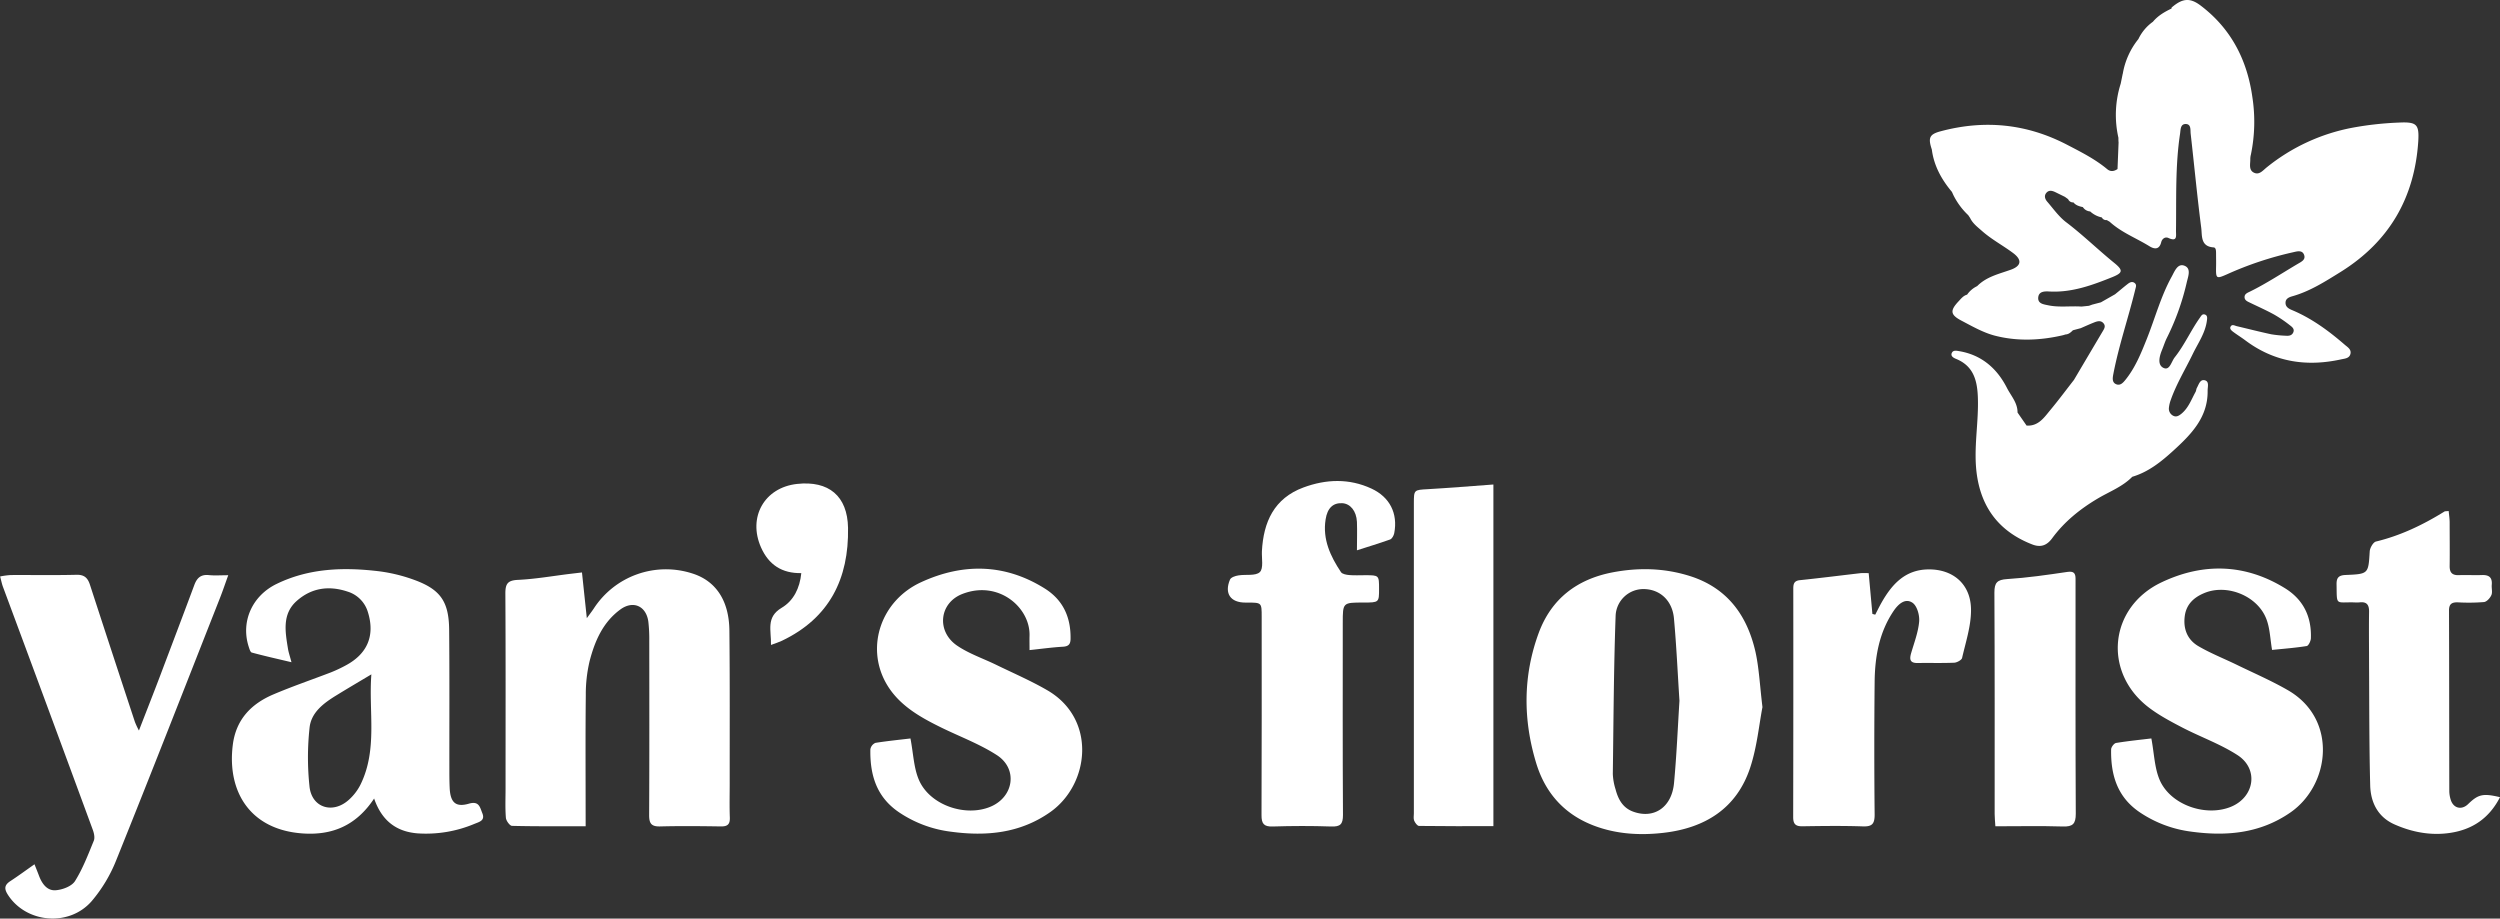
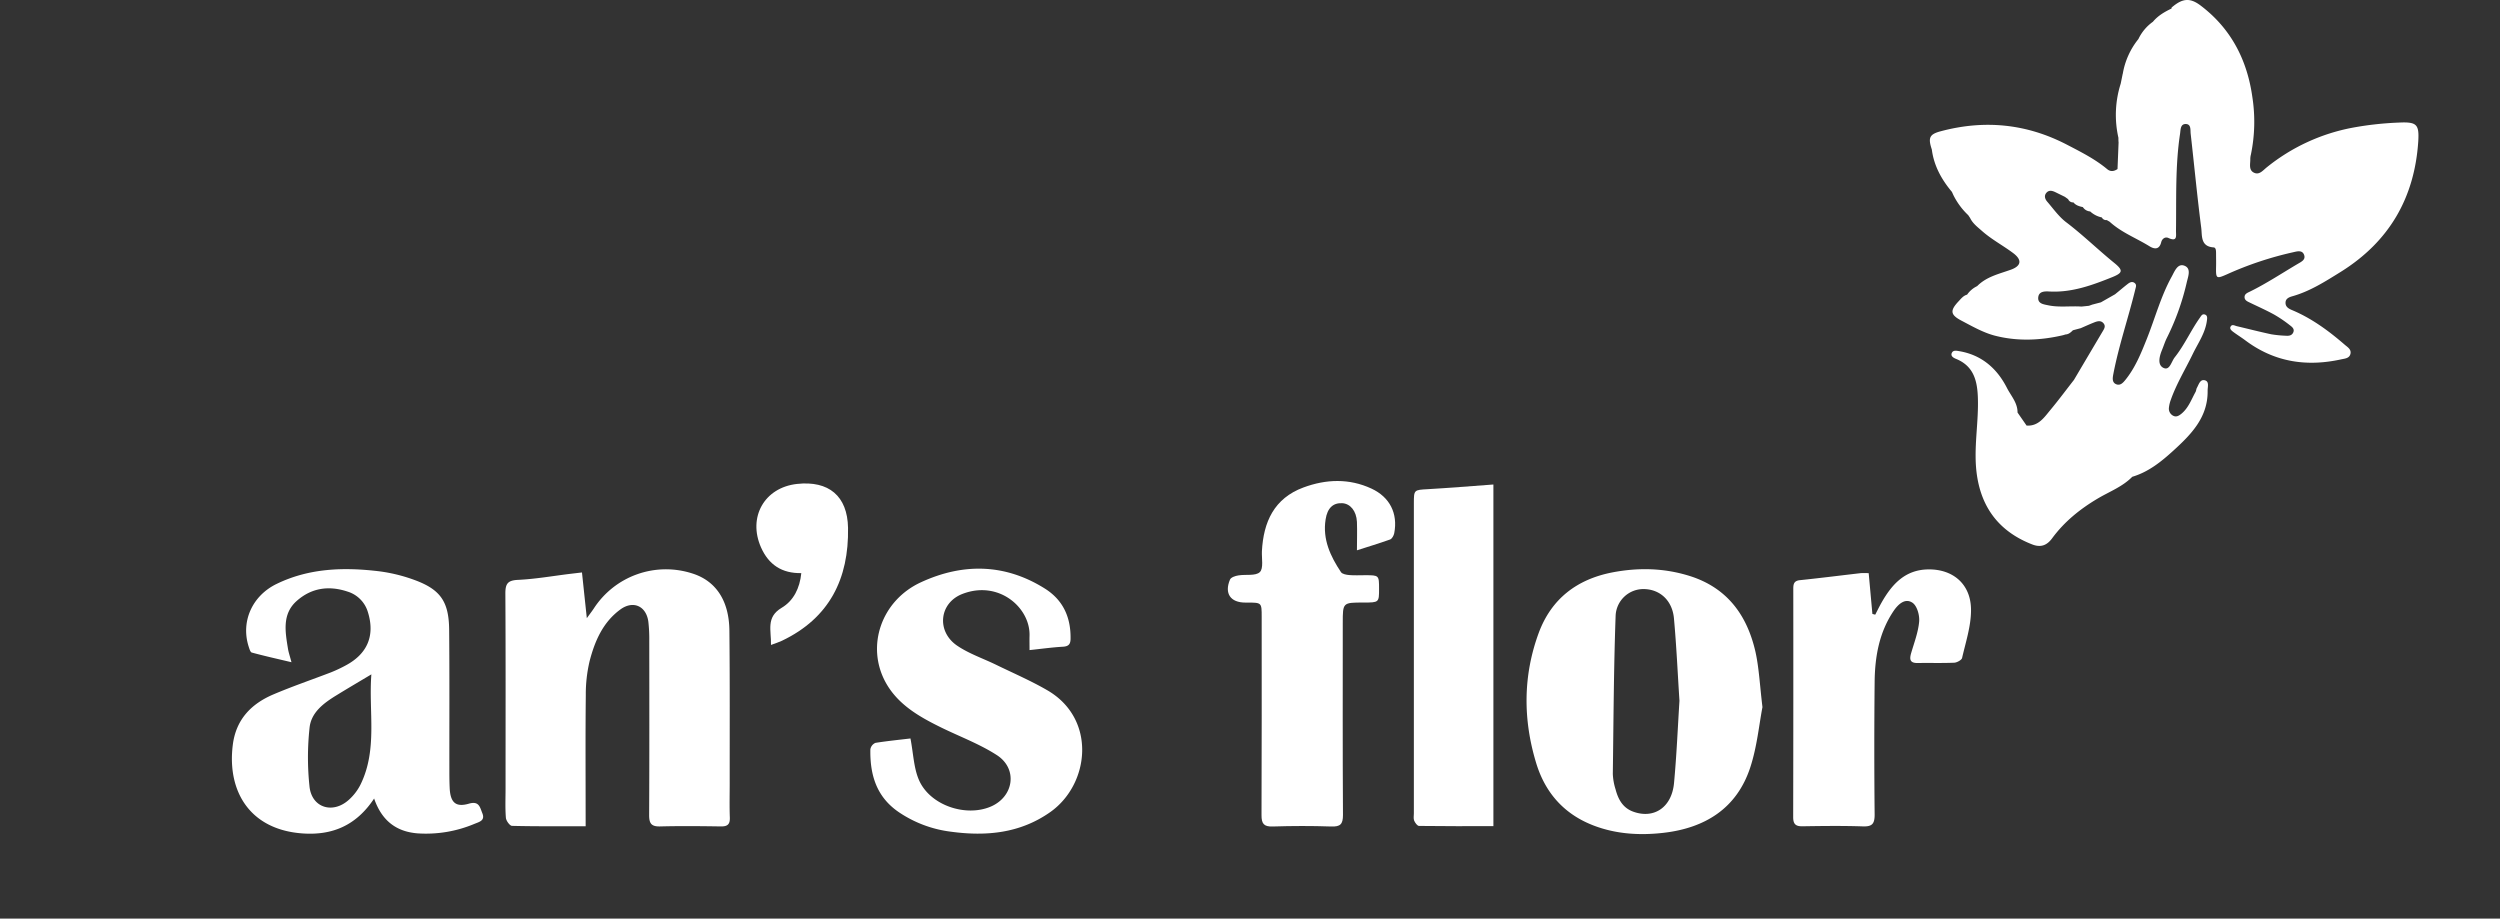
<svg xmlns="http://www.w3.org/2000/svg" id="Layer_1" data-name="Layer 1" viewBox="0 0 1196.65 439.71">
  <rect x="0" y="0" width="1196.65" height="439.71" fill="#333333" stroke="none" />
  <defs>
    <style>.cls-1{fill:#ffffff;}</style>
  </defs>
-   <path class="cls-1" d="M1148.55,58.66a155,155,0,0,0-22.31,2.43,92.5,92.5,0,0,0-41.22,19c-1.83,1.46-3.52,3.73-6,2.63-2.84-1.26-1.82-4.29-1.89-6.7a8.36,8.36,0,0,1,.28-2,77.36,77.36,0,0,0,.66-27.84c-2.51-17.64-10.25-32.57-24.7-43.51-5.11-3.87-8.71-3.49-13.79.84a.52.52,0,0,0-.13.56c-3.35,1.6-6.53,3.44-8.94,6.35a21.4,21.4,0,0,0-6.94,8.27,36,36,0,0,0-7.48,16.61l-.07.19-.93,4.57A49.45,49.45,0,0,0,1014,65.94c0,.75,0,1.51.08,2.26l-.51,12.72c-1.68,1.12-3.33,1.4-5,0-5.79-4.81-12.45-8.15-19.1-11.61-19.39-10.1-39.52-12.08-60.5-6.49-5.47,1.45-6.14,3.13-4.28,8.76,1,7.79,4.65,14.35,9.62,20.28l.65,1.43a33.74,33.74,0,0,0,7.15,9.7c.3.45.61.9.91,1.36,1.25,2.62,3.54,4.31,5.63,6.16,4.62,4.11,10.14,7,15,10.65,4.41,3.32,3.83,6.21-1.32,8-5.64,2-11.55,3.32-15.95,7.8a12.26,12.26,0,0,0-4.81,4.08c-1.71.45-2.75,1.76-3.9,3-4.35,4.58-4.25,6.58,1.23,9.46,5.21,2.74,10.5,5.78,16.13,7.21,10.71,2.73,21.66,2.26,32.47-.26l1.2-.36c1.51-.07,2.51-1,3.52-2l3.74-1c2.12-.91,4.21-1.88,6.35-2.72,1.56-.62,3.29-1.16,4.58.42,1.19,1.43.2,2.77-.57,4.07q-6.82,11.5-13.61,23c2.41,1.8,3.72,4.09,3.61,6.42.11-2.33-1.2-4.62-3.61-6.42-3.73,4.78-7.34,9.65-11.21,14.3-3,3.59-5.69,7.85-11.33,7.56l-.12,0-4.34-6.26c.06-4.65-3.15-8-5.06-11.76-4.75-9.32-12.11-15.8-22.84-17.61-1.26-.21-2.95-.62-3.58.9s.88,2.33,2.09,2.82c8,3.27,10,9.78,10.37,17.69.6,12.65-2.26,25.23-.42,37.9,2.36,16.3,11.24,27.29,26.49,33.21,3.84,1.49,6.86.67,9.51-2.94,5.88-8,13.43-14.08,22-19.14,5.53-3.26,11.74-5.58,16.36-10.31,7.71-2.28,13.81-7.18,19.57-12.43,8.56-7.79,16.71-16,16.5-28.84,0-1.78.83-4.27-1.23-4.89-2.39-.71-3,2-3.93,3.63-.31.57-.3,1.32-.61,1.89-2,3.62-3.38,7.63-6.7,10.4-1.22,1-2.52,1.83-4.06,1a3.81,3.81,0,0,1-2-3.77,15.59,15.59,0,0,1,.91-3.83c2.72-7.71,7-14.67,10.54-22,2.52-5.19,6-10,6.75-16,.15-1.16.34-2.51-1.16-2.88-1.16-.29-1.66.81-2.24,1.62-4.32,6.09-7.33,13-12,18.9-1.65,2.09-2.41,6.52-5.41,5.07s-1.94-5.53-.69-8.58c.76-1.85,1.35-3.77,2.22-5.56a118.35,118.35,0,0,0,9.59-26.65c.61-2.78,2.34-6.72-1-8.08s-4.77,2.64-6.15,5.15c-5.25,9.5-8,20-12,30-2.72,6.79-5.45,13.56-10.09,19.34-1.16,1.44-2.54,3.07-4.57,2.18s-1.64-3.09-1.3-4.86c2.63-13.7,7.2-26.91,10.49-40.44.29-1.2.81-2.26-.31-3.14s-2.29-.31-3.21.4c-2.1,1.62-4.1,3.36-6.14,5h0l-6.8,3.87-4.16,1.09-1.55.56-3.57.37c-5.3-.36-10.66.49-15.91-.61-2.22-.47-5.16-.74-4.77-3.93.35-2.77,3.07-2.8,5.19-2.68,10.8.61,20.61-3,30.35-6.92,4.9-2,5.14-3.22,1-6.62-7.86-6.37-15.09-13.46-23.16-19.59-3.51-2.66-6.17-6.47-9.09-9.86-1-1.15-1.61-2.73-.5-4.13,1.27-1.6,2.93-1.14,4.52-.36l4.44,2.18,1.54,1.11a2.51,2.51,0,0,0,2.54,1.55c1.16,1.44,2.82,1.88,4.52,2.26a4.49,4.49,0,0,0,3.49,2.07,11.8,11.8,0,0,0,5.59,2.87,2.28,2.28,0,0,0,2.36,1.26l1.38.8c5.58,5.12,12.67,7.79,19,11.7,2.31,1.43,4.75,1.84,5.68-1.92.41-1.65,1.9-2.72,3.46-2,4.43,2,3.58-1.16,3.61-3.49.21-15.47-.38-31,1.94-46.35.29-1.9.1-4.69,2.65-4.72,2.78,0,2.23,2.87,2.44,4.68,1.7,15,3.13,30.08,5.06,45.08.47,3.63-.43,8.87,5.89,9.3,1.26.08,1.18,1.83,1.2,3,0,2.16.07,4.33,0,6.49-.1,5.49.17,5.63,5.14,3.43a163.25,163.25,0,0,1,31.63-10.57c1.81-.39,4.37-1.27,5.33,1.12s-1.21,3.37-3,4.42c-7.58,4.47-14.92,9.34-22.83,13.24-1.17.57-2.65,1.09-2.63,2.67s1.41,2.09,2.62,2.68c3.87,1.87,7.8,3.62,11.57,5.69a60.69,60.69,0,0,1,7.38,5c1.11.85,2.6,1.86,1.66,3.7-.72,1.39-2.1,1.51-3.47,1.41a55.1,55.1,0,0,1-6.94-.68c-5.52-1.18-11-2.59-16.48-3.88-1.06-.24-2.39-1.18-3.08.33-.47,1,.59,1.85,1.37,2.43,1.86,1.39,3.85,2.6,5.71,4,13.84,10.4,29.27,12.78,45.9,9.11,1.75-.38,3.92-.45,4.44-2.62s-1.4-3.23-2.74-4.39c-7.68-6.64-15.8-12.63-25.26-16.59-1.58-.67-3.1-1.52-3.07-3.5,0-1.78,1.38-2.53,2.91-3,8.63-2.37,16-7.11,23.54-11.79,23.2-14.49,35.33-35.42,37.09-62.56C1158,59.59,1156.8,58.3,1148.55,58.66ZM996.29,188.35a5.54,5.54,0,0,1-.23,1.33A5.54,5.54,0,0,0,996.29,188.35Zm19.6-47.77a2.26,2.26,0,0,1,.6.17A2.26,2.26,0,0,0,1015.89,140.58Zm-3.19.73h0c-.05-.06-.11-.12-.16-.19S1012.65,141.25,1012.7,141.31ZM968.52,86.1h0ZM951.71,135c-1.56,1-3,2.32-5,2.35l-.11-.13.11.13C948.72,137.29,950.15,136,951.71,135Z" />
+   <path class="cls-1" d="M1148.55,58.66a155,155,0,0,0-22.31,2.43,92.5,92.5,0,0,0-41.22,19c-1.83,1.46-3.52,3.73-6,2.63-2.84-1.26-1.82-4.29-1.89-6.7a8.36,8.36,0,0,1,.28-2,77.36,77.36,0,0,0,.66-27.84c-2.51-17.64-10.25-32.57-24.7-43.51-5.11-3.87-8.71-3.49-13.79.84a.52.52,0,0,0-.13.56c-3.35,1.6-6.53,3.44-8.94,6.35a21.4,21.4,0,0,0-6.94,8.27,36,36,0,0,0-7.48,16.61l-.07.19-.93,4.57A49.45,49.45,0,0,0,1014,65.94c0,.75,0,1.51.08,2.26l-.51,12.72c-1.68,1.12-3.33,1.4-5,0-5.79-4.81-12.45-8.15-19.1-11.61-19.39-10.1-39.52-12.08-60.5-6.49-5.47,1.45-6.14,3.13-4.28,8.76,1,7.79,4.65,14.35,9.62,20.28l.65,1.43a33.74,33.74,0,0,0,7.15,9.7c.3.45.61.9.91,1.36,1.25,2.62,3.54,4.31,5.63,6.16,4.62,4.11,10.14,7,15,10.65,4.41,3.32,3.83,6.21-1.32,8-5.64,2-11.55,3.32-15.95,7.8a12.26,12.26,0,0,0-4.81,4.08c-1.71.45-2.75,1.76-3.9,3-4.35,4.58-4.25,6.58,1.23,9.46,5.21,2.74,10.5,5.78,16.13,7.21,10.71,2.73,21.66,2.26,32.47-.26l1.2-.36c1.51-.07,2.51-1,3.52-2l3.74-1c2.12-.91,4.21-1.88,6.35-2.72,1.56-.62,3.29-1.16,4.58.42,1.19,1.43.2,2.77-.57,4.07q-6.82,11.5-13.61,23c2.41,1.8,3.72,4.09,3.61,6.42.11-2.33-1.2-4.62-3.61-6.42-3.73,4.78-7.34,9.65-11.21,14.3-3,3.59-5.69,7.85-11.33,7.56l-.12,0-4.34-6.26c.06-4.65-3.15-8-5.06-11.76-4.75-9.32-12.11-15.8-22.84-17.61-1.26-.21-2.95-.62-3.58.9s.88,2.33,2.09,2.82c8,3.27,10,9.78,10.37,17.69.6,12.65-2.26,25.23-.42,37.9,2.36,16.3,11.24,27.29,26.49,33.21,3.84,1.49,6.86.67,9.51-2.94,5.88-8,13.43-14.08,22-19.14,5.53-3.26,11.74-5.58,16.36-10.31,7.71-2.28,13.81-7.18,19.57-12.43,8.56-7.79,16.71-16,16.5-28.84,0-1.78.83-4.27-1.23-4.89-2.39-.71-3,2-3.93,3.63-.31.57-.3,1.32-.61,1.89-2,3.62-3.38,7.63-6.7,10.4-1.22,1-2.52,1.83-4.06,1a3.81,3.81,0,0,1-2-3.77,15.59,15.59,0,0,1,.91-3.83c2.72-7.71,7-14.67,10.54-22,2.52-5.19,6-10,6.75-16,.15-1.16.34-2.51-1.16-2.88-1.16-.29-1.66.81-2.24,1.62-4.32,6.09-7.33,13-12,18.9-1.65,2.09-2.41,6.52-5.41,5.07s-1.94-5.53-.69-8.58c.76-1.85,1.35-3.77,2.22-5.56a118.35,118.35,0,0,0,9.59-26.65c.61-2.78,2.34-6.72-1-8.08s-4.77,2.64-6.15,5.15c-5.25,9.5-8,20-12,30-2.72,6.79-5.45,13.56-10.09,19.34-1.16,1.44-2.54,3.07-4.57,2.18s-1.64-3.09-1.3-4.86c2.63-13.7,7.2-26.91,10.49-40.44.29-1.2.81-2.26-.31-3.14s-2.29-.31-3.21.4c-2.1,1.62-4.1,3.36-6.14,5h0l-6.8,3.87-4.16,1.09-1.55.56-3.57.37c-5.3-.36-10.66.49-15.91-.61-2.22-.47-5.16-.74-4.77-3.93.35-2.77,3.07-2.8,5.19-2.68,10.8.61,20.61-3,30.35-6.92,4.9-2,5.14-3.22,1-6.62-7.86-6.37-15.09-13.46-23.16-19.59-3.51-2.66-6.17-6.47-9.09-9.86-1-1.15-1.61-2.73-.5-4.13,1.27-1.6,2.93-1.14,4.52-.36l4.44,2.18,1.54,1.11a2.51,2.51,0,0,0,2.54,1.55c1.16,1.44,2.82,1.88,4.52,2.26a4.49,4.49,0,0,0,3.49,2.07,11.8,11.8,0,0,0,5.59,2.87,2.28,2.28,0,0,0,2.36,1.26l1.38.8c5.58,5.12,12.67,7.79,19,11.7,2.31,1.43,4.75,1.84,5.68-1.92.41-1.65,1.9-2.72,3.46-2,4.43,2,3.58-1.16,3.61-3.49.21-15.47-.38-31,1.94-46.35.29-1.9.1-4.69,2.65-4.72,2.78,0,2.23,2.87,2.44,4.68,1.7,15,3.13,30.08,5.06,45.08.47,3.63-.43,8.87,5.89,9.3,1.26.08,1.18,1.83,1.2,3,0,2.16.07,4.33,0,6.49-.1,5.49.17,5.63,5.14,3.43a163.25,163.25,0,0,1,31.63-10.57c1.81-.39,4.37-1.27,5.33,1.12s-1.21,3.37-3,4.42c-7.58,4.47-14.92,9.34-22.83,13.24-1.17.57-2.65,1.09-2.63,2.67s1.41,2.09,2.62,2.68c3.87,1.87,7.8,3.62,11.57,5.69a60.69,60.69,0,0,1,7.38,5c1.11.85,2.6,1.86,1.66,3.7-.72,1.39-2.1,1.51-3.47,1.41a55.1,55.1,0,0,1-6.94-.68c-5.52-1.18-11-2.59-16.48-3.88-1.06-.24-2.39-1.18-3.08.33-.47,1,.59,1.85,1.37,2.43,1.86,1.39,3.85,2.6,5.71,4,13.84,10.4,29.27,12.78,45.9,9.11,1.75-.38,3.92-.45,4.44-2.62s-1.4-3.23-2.74-4.39c-7.68-6.64-15.8-12.63-25.26-16.59-1.58-.67-3.1-1.52-3.07-3.5,0-1.78,1.38-2.53,2.91-3,8.63-2.37,16-7.11,23.54-11.79,23.2-14.49,35.33-35.42,37.09-62.56C1158,59.59,1156.8,58.3,1148.55,58.66ZM996.29,188.35a5.54,5.54,0,0,1-.23,1.33A5.54,5.54,0,0,0,996.29,188.35Zm19.6-47.77a2.26,2.26,0,0,1,.6.17A2.26,2.26,0,0,0,1015.89,140.58Zh0c-.05-.06-.11-.12-.16-.19S1012.65,141.25,1012.7,141.31ZM968.52,86.1h0ZM951.71,135c-1.56,1-3,2.32-5,2.35l-.11-.13.11.13C948.72,137.29,950.15,136,951.71,135Z" />
  <path class="cls-1" d="M280.33,395.49c-12.28,0-23.76.1-35.23-.18-1.06,0-2.84-2.45-2.95-3.86-.38-4.64-.16-9.32-.16-14,0-31.16.09-62.31-.09-93.47,0-4.7,1.23-6.19,6.09-6.42,8.28-.39,16.5-1.85,24.75-2.86l5.83-.69c.75,7.11,1.48,14,2.32,21.88,1.38-1.91,2.4-3.22,3.32-4.6a41.15,41.15,0,0,1,47.23-16.78c11.16,3.54,17.54,12.9,17.69,27.29.26,24.32.13,48.65.15,73,0,5.5-.15,11,.06,16.5.13,3.32-1.13,4.33-4.34,4.28-9.66-.15-19.33-.25-29,0-4.31.12-5.3-1.5-5.28-5.51.14-27.82.09-55.65.06-83.47a72.79,72.79,0,0,0-.44-9c-1-7.53-7.26-10.36-13.4-5.87-8.37,6.12-12.26,15.2-14.73,24.78a68.76,68.76,0,0,0-1.81,16.28c-.21,18.82-.08,37.65-.08,56.48Z" />
  <path class="cls-1" d="M843.62,338.46c-1.61,8.27-2.58,19-5.88,29-6.43,19.45-21.5,28.82-41.24,31.15-11.36,1.34-22.69.7-33.48-3.38-14.13-5.35-23.34-15.56-27.72-30-6.34-20.86-6.3-41.8,1.21-62.24,6-16.21,18.14-25.68,35.25-29,12.51-2.4,24.79-2.12,37,1.7,18.08,5.68,27.61,18.93,31.57,36.59C842,320,842.36,328.09,843.62,338.46Zm-39.73-3c-.85-13.19-1.44-26.33-2.63-39.42-.77-8.56-6.59-13.87-14.2-14.07a13.31,13.31,0,0,0-13.72,12.65c-.92,25.26-1,50.54-1.35,75.82a28,28,0,0,0,1.31,7.36c1.27,4.84,3.5,9,8.65,10.78,9.85,3.47,18.26-2.19,19.34-13.77C802.52,361.69,803.06,348.55,803.89,335.42Z" />
  <path class="cls-1" d="M179.08,382.22c-8.6,13-20.13,17.74-34.39,16.7-25-1.83-36-20-33.28-42.21,1.48-12.26,8.79-19.81,19.53-24.36,9-3.82,18.3-7,27.43-10.5a66.5,66.5,0,0,0,7.2-3.39c10.34-5.54,14-14.3,10.53-25.45a14.59,14.59,0,0,0-9.81-9.86c-8.9-2.95-17.2-1.77-24.26,4.49s-5.51,14.75-4.19,22.86c.28,1.75.88,3.45,1.68,6.48-7-1.66-13-3-19-4.63-.72-.2-1.17-1.86-1.51-2.91-3.8-11.95,1.71-24.28,13.41-29.95,15.56-7.56,32.09-8.05,48.79-6.07a77.28,77.28,0,0,1,16.88,4.08c12.69,4.58,16.77,10.38,16.9,23.92.2,22,.08,44,.1,65.95,0,3.33,0,6.67.16,10,.37,6.78,2.9,9.15,9.21,7.31,4.88-1.42,5.27,1.78,6.4,4.54,1.44,3.52-1.33,4.15-3.69,5.1a59.8,59.8,0,0,1-27.3,4.58C189.86,398.1,182.78,393,179.08,382.22Zm-1.32-59.43c-6.18,3.69-11.46,6.79-16.67,10-6.09,3.73-12.18,8.18-12.92,15.61a131.7,131.7,0,0,0,0,28.28c1.19,10,11.08,13,18.68,6.27a24.61,24.61,0,0,0,5.72-7.42C180.84,358.65,176.38,340.65,177.76,322.79Z" />
-   <path class="cls-1" d="M1029.77,353.46c1.37,7.25,1.49,14.11,4,19.92,5.23,12,22.2,17.77,34.23,12.74,11.16-4.68,13.24-18,3.08-24.63-8.28-5.37-17.83-8.74-26.65-13.33-5.58-2.91-11.23-5.91-16.18-9.74-21.76-16.87-18.71-47.76,6.38-59.68,19.82-9.42,39.95-9,59.09,2.81,8.86,5.48,12.79,13.72,12.41,24-.05,1.3-1.16,3.54-2,3.68-5.54.89-11.15,1.3-16.58,1.86-.92-5.27-1-10.38-2.76-14.87-4.28-11.07-18.9-16.9-29.75-12.32-4.81,2-8.47,5.26-9.26,10.83-.87,6.23,1.2,11.47,6.53,14.58,5.85,3.42,12.22,5.92,18.33,8.89,8.2,4,16.61,7.62,24.49,12.17,24,13.84,20.24,45.38,1.18,58.54-14.45,10-30.54,11.45-47.3,9.18a56.8,56.8,0,0,1-25-9.42c-10.65-7.31-13.71-17.89-13.5-29.94,0-1.09,1.39-2.94,2.36-3.1C1018.77,354.66,1024.71,354.08,1029.77,353.46Z" />
  <path class="cls-1" d="M435.8,353.47c1.41,7.31,1.56,14.18,4.12,20,5.29,12,22.28,17.71,34.26,12.64,11.11-4.72,13.12-18.09,3-24.65-8.29-5.36-17.77-8.87-26.7-13.25-10.54-5.18-20.79-11-26.62-21.7-9.4-17.33-2-39.08,17-47.82,19.93-9.18,40-9,59.1,2.92,8.86,5.5,12.6,13.75,12.48,24,0,2.72-.91,3.79-3.71,3.95-5.1.29-10.17,1-15.93,1.61,0-2.68-.06-4.79,0-6.89.4-13.36-14.7-26.72-32.1-20-11.17,4.3-12.57,17.93-2.57,24.75,5.68,3.88,12.46,6.14,18.71,9.19,8.2,4,16.62,7.62,24.49,12.19,23.68,13.75,20.27,44.92,1.46,58.25C488.27,398.92,472,400.4,455,398.08a56.78,56.78,0,0,1-24.93-9.44c-10.63-7.33-13.69-17.91-13.46-30a4.09,4.09,0,0,1,2.43-3.06C424.92,354.65,430.85,354.07,435.8,353.47Z" />
  <path class="cls-1" d="M649.51,263.41c0-4.79.17-9.21,0-13.62-.25-5.19-3.16-8.71-7-8.93-4.31-.24-7.15,2.2-8,7.8-1.49,9.47,2.29,17.61,7.37,25.2.63.95,2.61,1.28,4,1.4,2.48.22,5,.06,7.5.07,6.72,0,6.72,0,6.72,6.53s0,6.55-7.52,6.55c-9.85,0-9.85,0-9.85,9.72,0,30.65-.09,61.3.1,91.95,0,4.5-1.3,5.68-5.65,5.53-9.32-.33-18.66-.3-28,0-4.23.13-5.36-1.36-5.34-5.44.14-31.65.08-63.3.08-94.95,0-6.78,0-6.78-6.82-6.79h-1c-7.1,0-10.15-4.36-7.35-11,.45-1.07,2.52-1.79,4-2,3.51-.61,8.23.37,10.28-1.59,1.85-1.77.85-6.56,1-10,.73-14,5.84-25.33,19.9-30.52,10.83-4,21.84-4.41,32.53.54,8.82,4.09,12.7,11.91,10.92,21.31-.21,1.14-1.05,2.72-2,3.06C660,260.15,654.48,261.81,649.51,263.41Z" />
-   <path class="cls-1" d="M66.5,349.68c3.7-9.54,6.9-17.65,10-25.81C82,309.28,87.56,294.69,93,280.05c1.27-3.44,3.14-5.17,7-4.77,2.74.29,5.54.06,9.25.06-1.57,4.34-2.7,7.72-4,11-16.48,41.85-32.83,83.75-49.64,125.47a70.36,70.36,0,0,1-11.7,19.5c-10.86,12.5-31.42,10.54-40.12-3-1.87-2.9-1.69-4.7,1.16-6.56,3.72-2.43,7.3-5.07,11.56-8.06.87,2.22,1.53,3.81,2.13,5.43,1.43,3.84,3.89,7.35,8.06,7,3.24-.25,7.63-1.89,9.2-4.38,3.76-6,6.3-12.73,9-19.32.6-1.47.1-3.67-.51-5.3q-21.4-58.19-43-116.3c-.5-1.36-.77-2.81-1.33-4.89a38.73,38.73,0,0,1,5.05-.68c10.49-.06,21,.14,31.47-.12,3.74-.1,5.39,1.46,6.45,4.69q10.71,32.91,21.56,65.78A41.14,41.14,0,0,0,66.5,349.68Z" />
  <path class="cls-1" d="M714.83,231.91V395.45c-12.07,0-23.84.05-35.6-.11-.81,0-1.9-1.5-2.32-2.52s-.15-2.29-.15-3.46q0-74.19,0-148.38c0-6.59.07-6.45,6.67-6.83C693.69,233.56,703.93,232.7,714.83,231.91Z" />
-   <path class="cls-1" d="M1196.65,381.58c-5.2,10.16-13.29,15.54-24,17.11-9.12,1.34-18-.34-26.32-4-8.08-3.5-11.6-10.53-11.81-18.79-.49-19-.42-38-.54-57,0-8.66-.13-17.33,0-26,.07-3.5-1.2-5-4.66-4.56a17.37,17.37,0,0,1-2.5,0c-9.05-.21-8.21,1.76-8.4-8.67-.06-3.25,1.15-4.32,4.34-4.45,11-.45,10.88-.56,11.53-11.29.11-1.69,1.66-4.4,3-4.72,11.8-2.85,22.5-8,32.74-14.34.37-.23.93-.14,2.06-.27.16,1.84.44,3.56.46,5.28,0,7,.1,14,0,21-.05,3.21,1.25,4.54,4.46,4.42,3.66-.14,7.33.08,11-.05,3.33-.11,5,1.1,4.7,4.65-.16,1.65.43,3.54-.18,4.94s-2.21,3.2-3.54,3.34a91.13,91.13,0,0,1-12.48.14c-2.83-.08-4.28.7-4.27,3.91.1,28.82.08,57.65.14,86.48a14.28,14.28,0,0,0,.63,3.93c1.22,4.28,5.28,5.31,8.41,2.21C1186.24,380.2,1188.5,379.64,1196.65,381.58Z" />
  <path class="cls-1" d="M894.47,274.36c.61,6.74,1.19,13.12,1.77,19.5l1.36.36c1-1.92,1.94-3.87,3-5.75,5-8.79,11.26-15.76,22.35-15.92,12-.17,20.55,7.18,20.5,19.53,0,7.63-2.54,15.28-4.27,22.85-.24,1-2.45,2.22-3.79,2.28-5.82.25-11.65.05-17.48.15-3.84.06-3.95-1.9-3.09-4.84,1.45-4.94,3.34-9.87,3.8-14.92.28-3-.92-7.41-3.06-9-3.55-2.54-6.91.56-9.07,3.71-7,10.29-9.06,22.05-9.17,34.16q-.32,31.73,0,63.46c0,4.35-1.14,5.78-5.61,5.63-9.65-.33-19.32-.2-29-.05-3.26.05-4.38-1.14-4.38-4.35q.11-54.46.05-108.93c0-2.26,0-4.21,3.19-4.53,9.74-1,19.46-2.25,29.2-3.37A33.45,33.45,0,0,1,894.47,274.36Z" />
-   <path class="cls-1" d="M955.11,395.51c-.15-2.34-.35-4.12-.35-5.91,0-35.32.07-70.65-.12-106,0-4.74,1.34-6.11,6.11-6.42,9.62-.61,19.19-2,28.73-3.41,3.07-.46,4,.5,4,3.24,0,.83,0,1.66,0,2.49,0,36.66-.08,73.31.11,110,0,4.87-1.43,6.26-6.21,6.11C976.78,395.28,966.15,395.51,955.11,395.51Z" />
  <path class="cls-1" d="M383.55,274.33c-9.26.17-15.6-4-19.28-12.3-6.41-14.46,1.61-28.66,17.21-30.39,15.19-1.68,24.17,5.77,24.44,21,.44,24.34-8.88,43.21-31.65,54.07-1.42.68-2.94,1.15-5.23,2,.18-7-2.52-13.23,5.09-17.77C379.81,287.58,382.82,281.61,383.55,274.33Z" />
</svg>